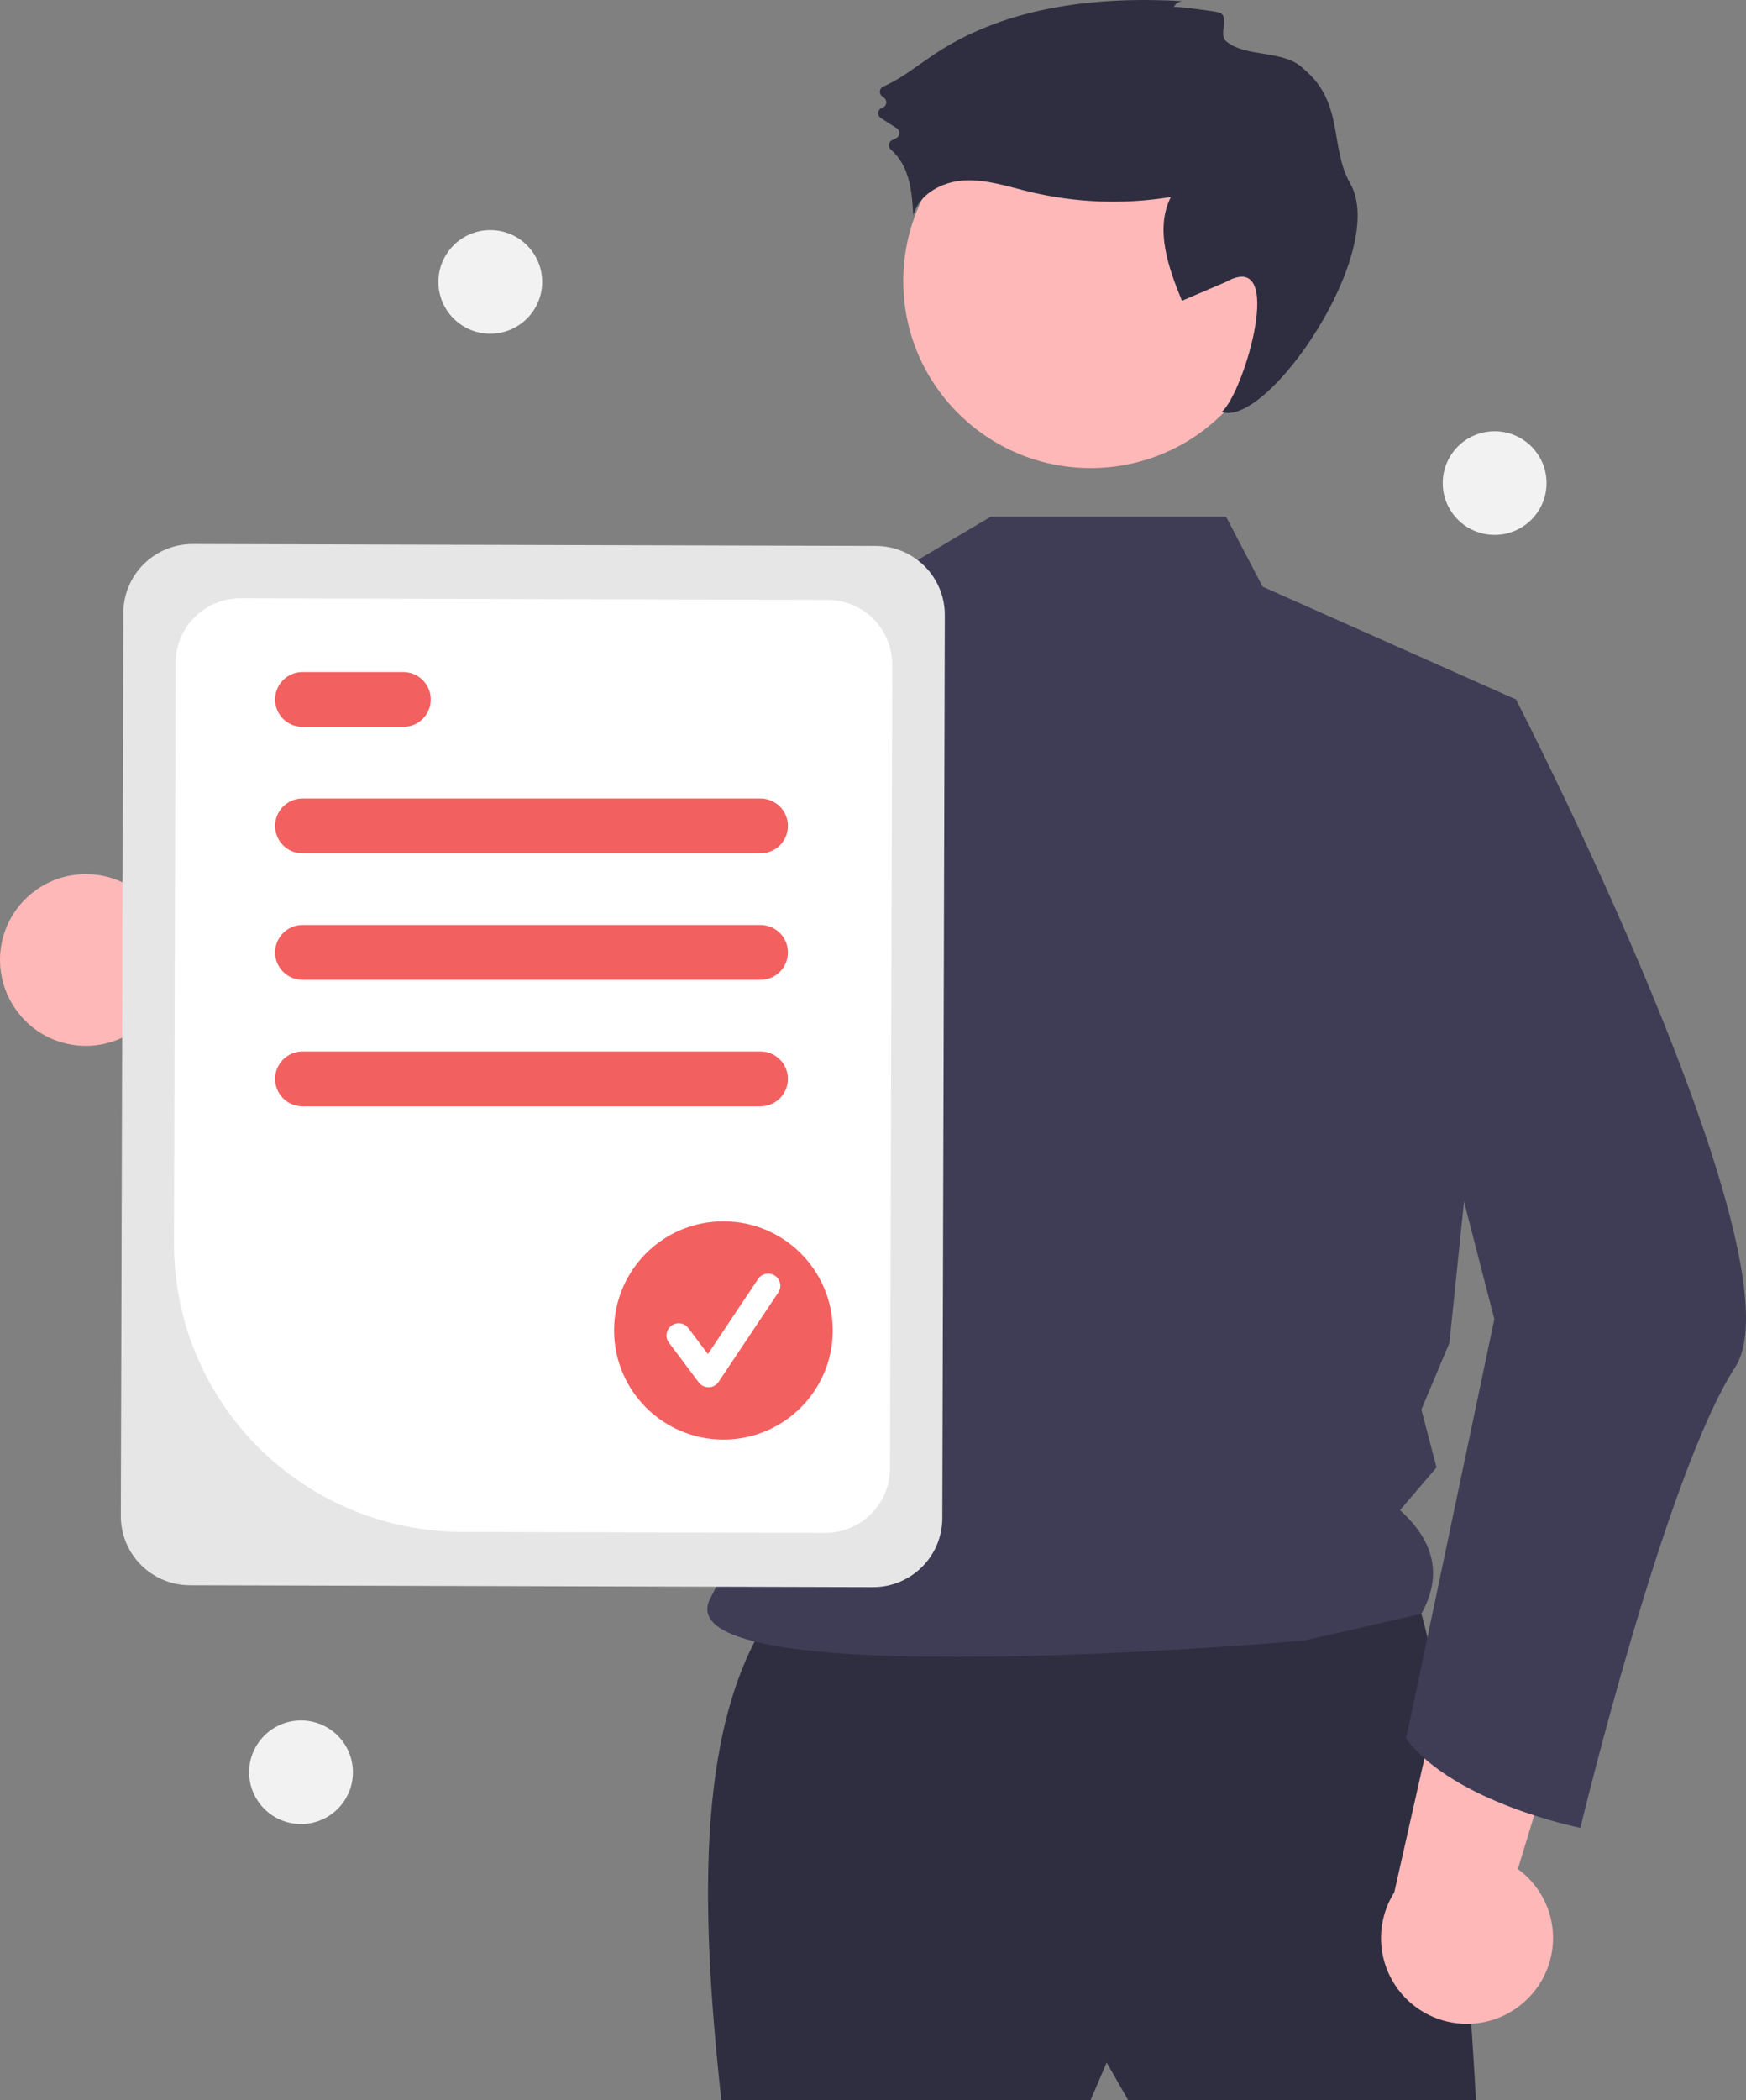
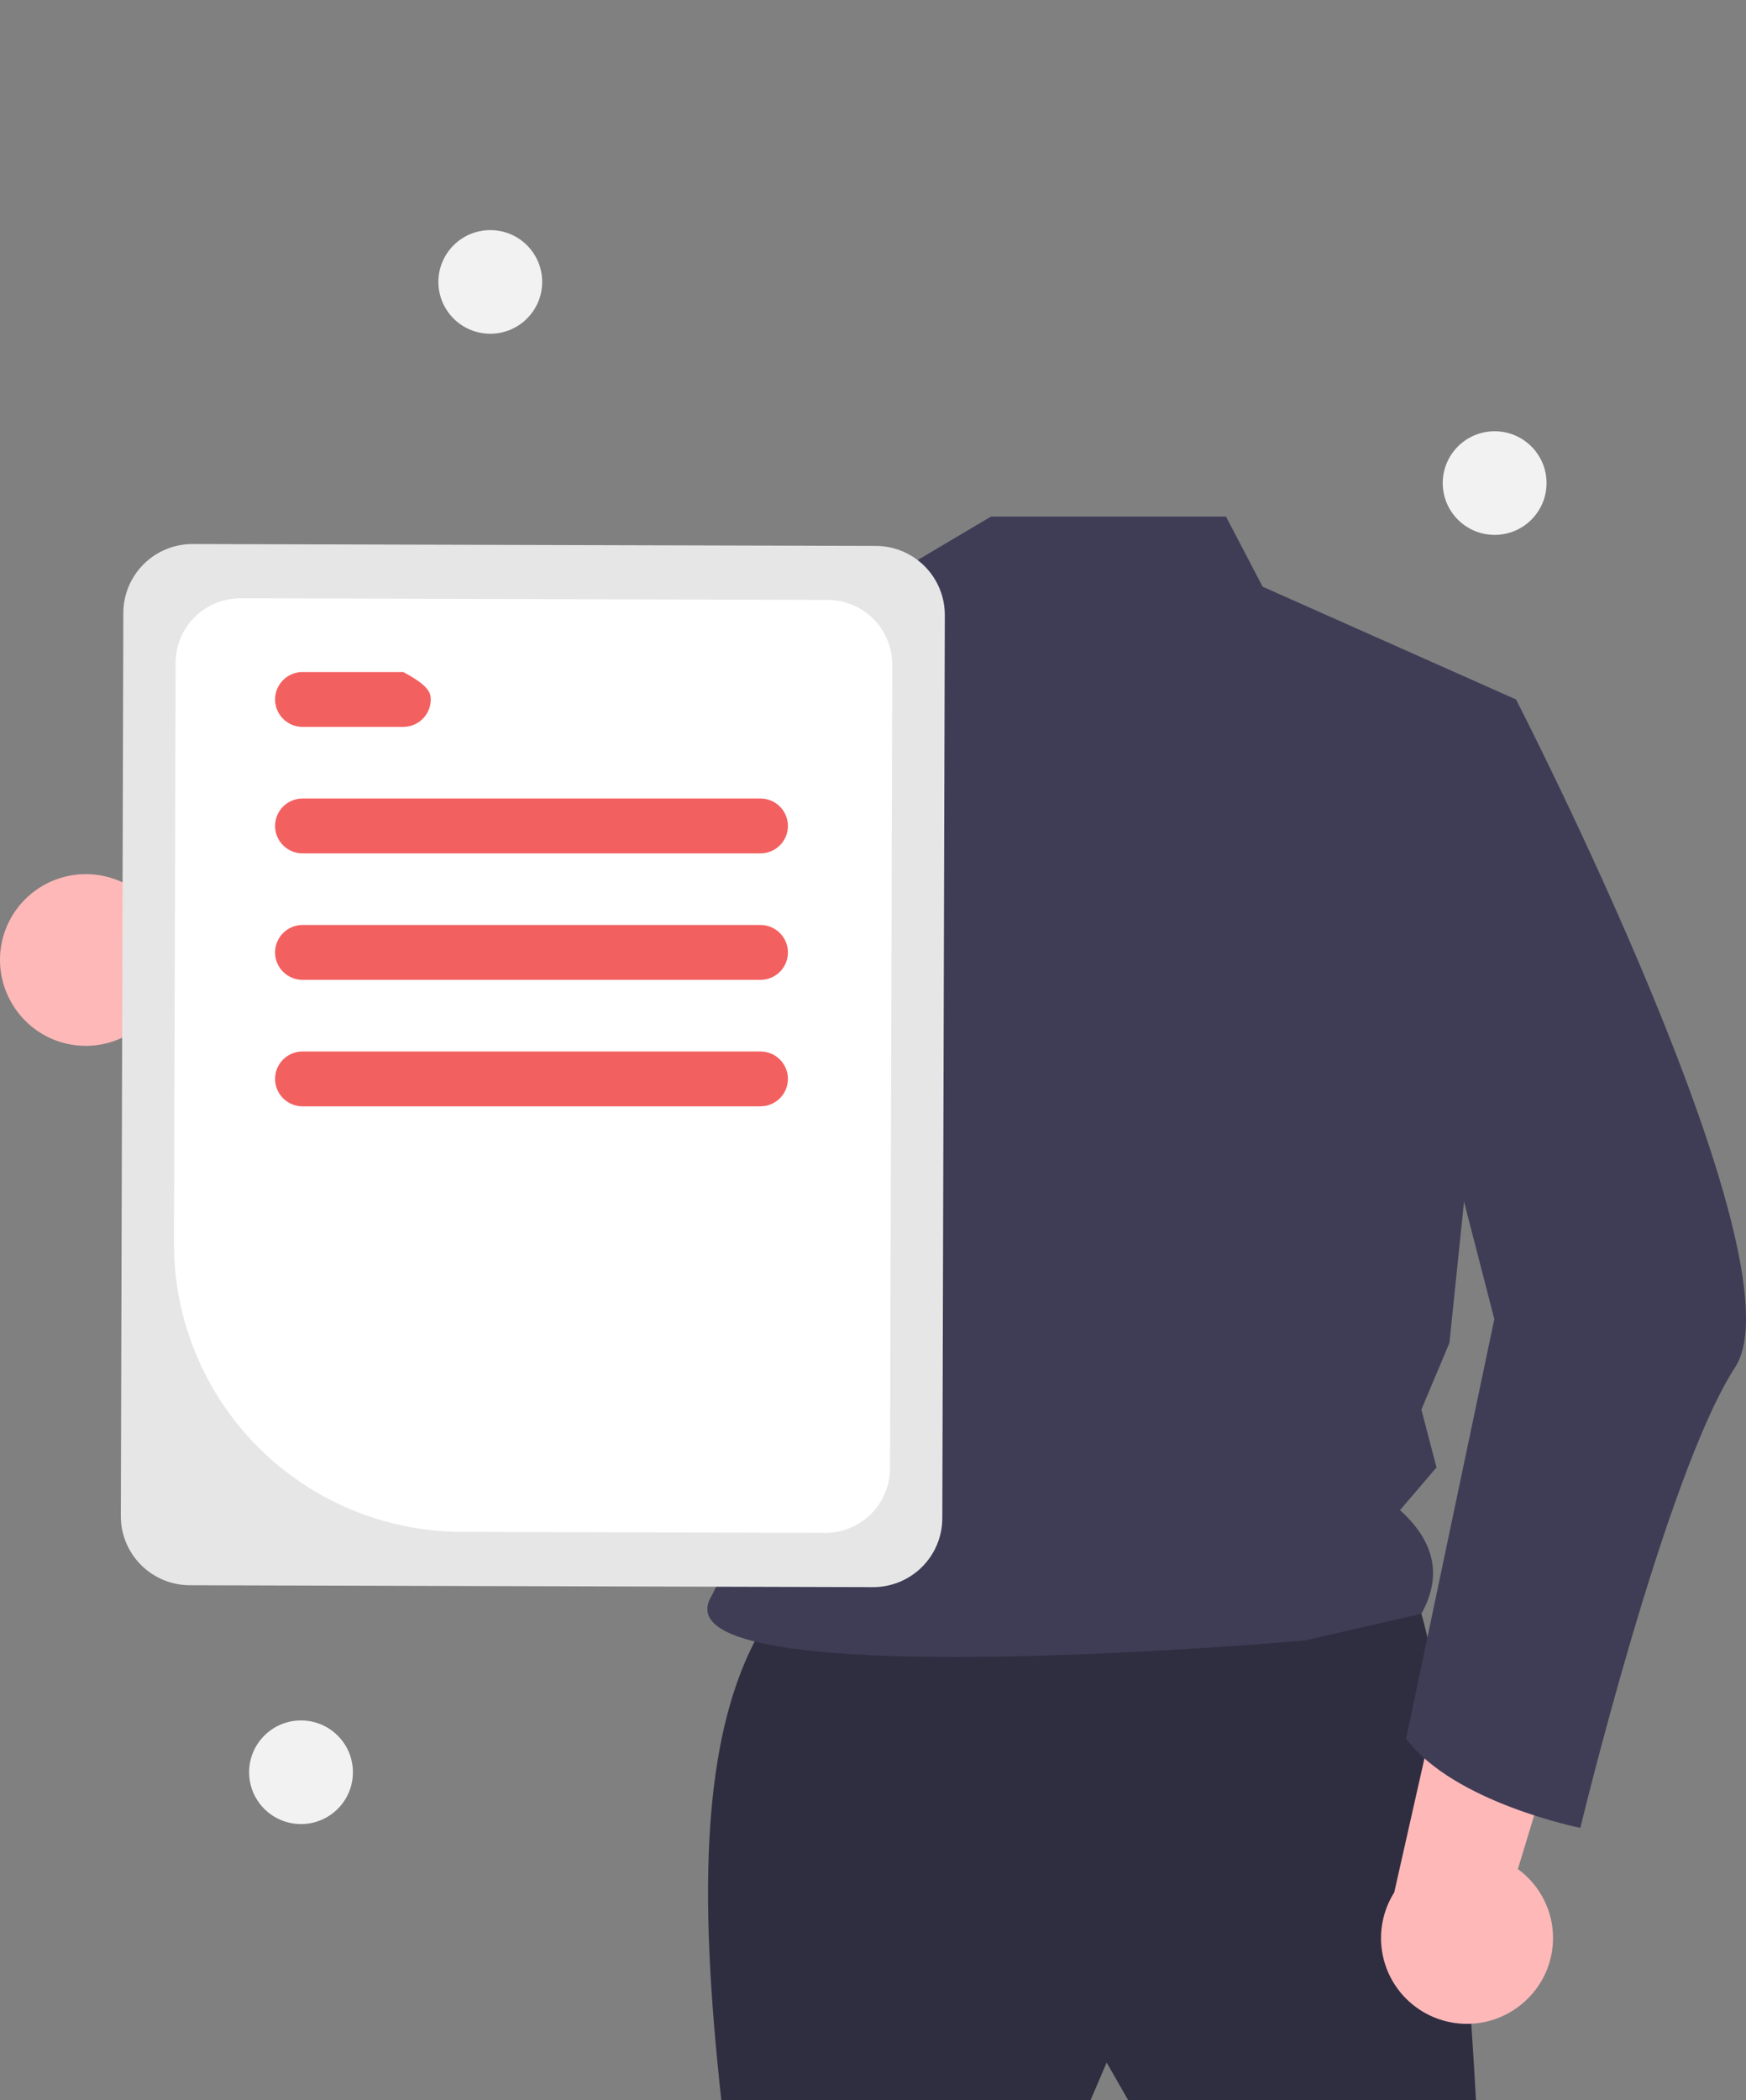
<svg xmlns="http://www.w3.org/2000/svg" width="401" height="482" viewBox="0 0 401 482" fill="none">
  <rect x="0" y="0" width="401" height="482" fill="#808080" stroke="none" />
  <g clip-path="url(#clip0_33_138)">
    <path d="M2.867 230.534C4.34 232.989 6.335 235.092 8.711 236.695C11.087 238.297 13.787 239.36 16.619 239.81C19.452 240.259 22.349 240.083 25.106 239.294C27.863 238.505 30.413 237.123 32.576 235.245L93.053 269.851L90.799 233.775L33.715 206.443C30.311 203.026 25.769 200.973 20.95 200.673C16.131 200.374 11.368 201.848 7.566 204.818C3.764 207.787 1.185 212.045 0.319 216.785C-0.547 221.525 0.359 226.417 2.867 230.534Z" fill="#FFB8B8" />
    <path d="M177.952 369.167C160.013 394.218 160.655 436.13 165.66 482H250.477L254.165 473.415L259.082 482H338.983C338.983 482 332.837 365.488 321.774 361.808C310.71 358.129 177.952 369.167 177.952 369.167Z" fill="#2F2E41" />
-     <path d="M250.477 107.435C274.239 107.435 293.501 88.216 293.501 64.509C293.501 40.802 274.239 21.584 250.477 21.584C226.716 21.584 207.454 40.802 207.454 64.509C207.454 88.216 226.716 107.435 250.477 107.435Z" fill="#FFB8B8" />
    <path d="M281.573 118.572L289.987 134.661L348.18 160.543L332.883 308.238L326.445 323.533L329.924 336.815L321.537 346.617C329.955 354.217 331.025 362.172 326.445 370.401L299.647 376.526C299.647 376.526 150.644 389.745 163.201 366.714C176.922 341.55 180.416 267.231 150.126 227.517C124.411 193.801 144.153 150.05 144.153 150.05L205.151 131.863L227.587 118.572L281.573 118.572Z" fill="#3F3D56" />
-     <path d="M269.578 1.63C269.78 1.203 270.106 0.846 270.513 0.606C270.919 0.365 271.389 0.251 271.862 0.278C252.165 -0.898 231.418 1.393 214.939 12.223C210.947 14.846 207.183 17.976 202.839 19.879C202.634 19.971 202.456 20.114 202.323 20.295C202.19 20.476 202.106 20.688 202.079 20.91C202.052 21.133 202.083 21.359 202.17 21.566C202.257 21.773 202.395 21.954 202.573 22.092L203.05 22.465C203.238 22.612 203.382 22.808 203.467 23.032C203.551 23.255 203.572 23.497 203.528 23.732C203.485 23.966 203.377 24.184 203.217 24.362C203.058 24.54 202.853 24.671 202.624 24.741C202.385 24.813 202.172 24.952 202.011 25.142C201.849 25.331 201.744 25.562 201.71 25.808C201.675 26.055 201.712 26.306 201.816 26.532C201.919 26.759 202.086 26.951 202.295 27.086L205.952 29.444C206.136 29.56 206.288 29.721 206.393 29.912C206.499 30.102 206.555 30.316 206.556 30.534C206.557 30.751 206.504 30.966 206.4 31.157C206.297 31.349 206.147 31.511 205.964 31.63C205.654 31.821 205.329 31.985 204.991 32.122C204.781 32.201 204.595 32.332 204.451 32.503C204.307 32.675 204.209 32.88 204.168 33.1C204.126 33.32 204.142 33.546 204.214 33.758C204.286 33.97 204.411 34.16 204.578 34.31C206.161 35.716 207.376 37.488 208.115 39.47C209.334 42.632 209.553 46.075 209.759 49.456C211.019 44.577 216.355 41.706 221.396 41.414C226.437 41.122 231.353 42.782 236.259 43.974C246.945 46.565 258.042 46.991 268.895 45.227C265.21 52.606 268.318 61.408 271.447 69.039L281.573 64.708C295.481 56.876 285.793 90.008 280.594 94.557C291.21 98.229 318.996 57.473 310.057 42.013C305.408 33.971 308.708 23.598 299.567 15.971C295.086 11.265 286.141 13.357 281.573 9.446C279.776 7.906 282.516 3.788 280.045 2.891C279.224 2.592 269.714 1.33 269.578 1.63Z" fill="#2F2E41" />
    <path d="M196.702 136.018C188.808 170.987 168.559 252.636 148.016 269.711C146.714 270.939 145.152 271.859 143.445 272.404C71.237 289.956 48.099 245.186 48.099 245.186C48.099 245.186 67.451 235.777 67.941 217.387L106.966 229.468L140.984 153.086L145.99 148.427L146.018 148.399L196.702 136.018Z" fill="#3F3D56" />
    <path d="M350.663 458.942C352.731 456.959 354.337 454.548 355.37 451.878C356.402 449.208 356.836 446.345 356.639 443.49C356.443 440.636 355.622 437.859 354.233 435.355C352.844 432.851 350.923 430.681 348.603 428.999L368.845 362.437L334.113 372.717L320.215 434.349C317.64 438.425 316.653 443.302 317.441 448.055C318.229 452.808 320.737 457.108 324.491 460.139C328.244 463.17 332.981 464.723 337.805 464.502C342.628 464.282 347.203 462.303 350.663 458.942Z" fill="#FFB8B8" />
    <path d="M332.136 156.82L348.18 160.543C348.18 160.543 414.495 289.276 398.515 313.804C382.535 338.333 362.958 419.542 362.958 419.542C362.958 419.542 334.003 413.799 322.939 399.082L343.199 302.767L322.302 221.821L332.136 156.82Z" fill="#3F3D56" />
    <path d="M27.75 347.983L28.326 140.652C28.343 136.455 30.027 132.437 33.009 129.478C35.991 126.519 40.028 124.861 44.234 124.867L201.173 125.302C205.379 125.318 209.407 126.998 212.372 129.974C215.338 132.949 217 136.977 216.993 141.173L216.417 348.505C216.4 352.701 214.716 356.72 211.734 359.679C208.752 362.638 204.715 364.296 200.509 364.289L43.57 363.855C39.364 363.839 35.337 362.158 32.371 359.183C29.405 356.207 27.743 352.179 27.75 347.983Z" fill="#E6E6E6" />
    <path d="M39.962 285.394L40.333 152.102C40.348 148.172 41.925 144.409 44.718 141.637C47.511 138.866 51.292 137.313 55.231 137.32L190.107 137.693C194.046 137.708 197.818 139.282 200.596 142.068C203.373 144.855 204.93 148.627 204.923 152.557L204.411 337.054C204.395 340.984 202.818 344.748 200.025 347.519C197.232 350.29 193.451 351.843 189.512 351.837L105.959 351.605C88.413 351.537 71.611 344.528 59.238 332.115C46.866 319.702 39.934 302.9 39.962 285.394Z" fill="white" />
    <path d="M174.652 195.869H69.484C67.81 195.869 66.205 195.206 65.022 194.025C63.839 192.845 63.174 191.243 63.174 189.574C63.174 187.904 63.839 186.302 65.022 185.122C66.205 183.941 67.81 183.278 69.484 183.278H174.652C176.326 183.278 177.931 183.941 179.114 185.122C180.297 186.302 180.962 187.904 180.962 189.574C180.962 191.243 180.297 192.845 179.114 194.025C177.931 195.206 176.326 195.869 174.652 195.869Z" fill="#F36060" />
-     <path d="M92.621 166.839H69.484C67.81 166.839 66.205 166.176 65.022 164.995C63.839 163.814 63.174 162.213 63.174 160.543C63.174 158.874 63.839 157.272 65.022 156.092C66.205 154.911 67.81 154.248 69.484 154.248H92.621C94.294 154.248 95.899 154.911 97.083 156.092C98.266 157.272 98.931 158.874 98.931 160.543C98.931 162.213 98.266 163.814 97.083 164.995C95.899 166.176 94.294 166.839 92.621 166.839Z" fill="#F36060" />
+     <path d="M92.621 166.839H69.484C67.81 166.839 66.205 166.176 65.022 164.995C63.839 163.814 63.174 162.213 63.174 160.543C63.174 158.874 63.839 157.272 65.022 156.092C66.205 154.911 67.81 154.248 69.484 154.248H92.621C98.266 157.272 98.931 158.874 98.931 160.543C98.931 162.213 98.266 163.814 97.083 164.995C95.899 166.176 94.294 166.839 92.621 166.839Z" fill="#F36060" />
    <path d="M174.652 224.9H69.484C67.81 224.9 66.205 224.236 65.022 223.056C63.839 221.875 63.174 220.274 63.174 218.604C63.174 216.934 63.839 215.333 65.022 214.152C66.205 212.972 67.81 212.308 69.484 212.308H174.652C176.326 212.308 177.931 212.972 179.114 214.152C180.297 215.333 180.962 216.934 180.962 218.604C180.962 220.274 180.297 221.875 179.114 223.056C177.931 224.236 176.326 224.9 174.652 224.9Z" fill="#F36060" />
    <path d="M174.652 253.93H69.484C67.81 253.93 66.205 253.267 65.022 252.086C63.839 250.905 63.174 249.304 63.174 247.634C63.174 245.965 63.839 244.363 65.022 243.182C66.205 242.002 67.81 241.339 69.484 241.339H174.652C176.326 241.339 177.931 242.002 179.114 243.182C180.297 244.363 180.962 245.965 180.962 247.634C180.962 249.304 180.297 250.905 179.114 252.086C177.931 253.267 176.326 253.93 174.652 253.93Z" fill="#F36060" />
-     <path d="M166.143 330.424C180.009 330.424 191.25 319.208 191.25 305.373C191.25 291.538 180.009 280.322 166.143 280.322C152.276 280.322 141.035 291.538 141.035 305.373C141.035 319.208 152.276 330.424 166.143 330.424Z" fill="#F36060" />
    <path d="M162.717 318.411C162.284 318.411 161.856 318.31 161.468 318.116C161.081 317.923 160.743 317.642 160.483 317.296L153.633 308.183C153.413 307.891 153.252 307.557 153.161 307.203C153.069 306.848 153.049 306.479 153.101 306.116C153.152 305.754 153.275 305.405 153.462 305.09C153.649 304.775 153.896 304.499 154.19 304.279C154.484 304.06 154.818 303.9 155.173 303.809C155.529 303.718 155.899 303.698 156.262 303.75C156.626 303.803 156.975 303.925 157.291 304.112C157.607 304.299 157.882 304.546 158.102 304.84L162.583 310.801L174.093 293.576C174.296 293.27 174.558 293.007 174.862 292.802C175.167 292.598 175.51 292.455 175.87 292.382C176.23 292.31 176.601 292.309 176.962 292.38C177.322 292.451 177.665 292.592 177.971 292.795C178.277 292.999 178.54 293.26 178.744 293.565C178.948 293.87 179.09 294.212 179.162 294.572C179.233 294.931 179.233 295.302 179.161 295.661C179.088 296.021 178.946 296.363 178.741 296.667L165.041 317.17C164.794 317.54 164.46 317.847 164.069 318.062C163.679 318.278 163.242 318.397 162.795 318.41C162.769 318.41 162.743 318.411 162.717 318.411Z" fill="white" />
    <path d="M112.603 76.6C119.186 76.6 124.522 71.276 124.522 64.708C124.522 58.141 119.186 52.816 112.603 52.816C106.02 52.816 100.684 58.141 100.684 64.708C100.684 71.276 106.02 76.6 112.603 76.6Z" fill="#F2F2F2" />
    <path d="M69.133 418.668C75.716 418.668 81.052 413.344 81.052 406.776C81.052 400.209 75.716 394.885 69.133 394.885C62.55 394.885 57.214 400.209 57.214 406.776C57.214 413.344 62.55 418.668 69.133 418.668Z" fill="#F2F2F2" />
    <path d="M343.272 122.769C349.855 122.769 355.191 117.445 355.191 110.877C355.191 104.309 349.855 98.985 343.272 98.985C336.689 98.985 331.353 104.309 331.353 110.877C331.353 117.445 336.689 122.769 343.272 122.769Z" fill="#F2F2F2" />
  </g>
  <defs>
    <clipPath id="clip0_33_138">
      <rect width="401" height="482" fill="white" />
    </clipPath>
  </defs>
</svg>